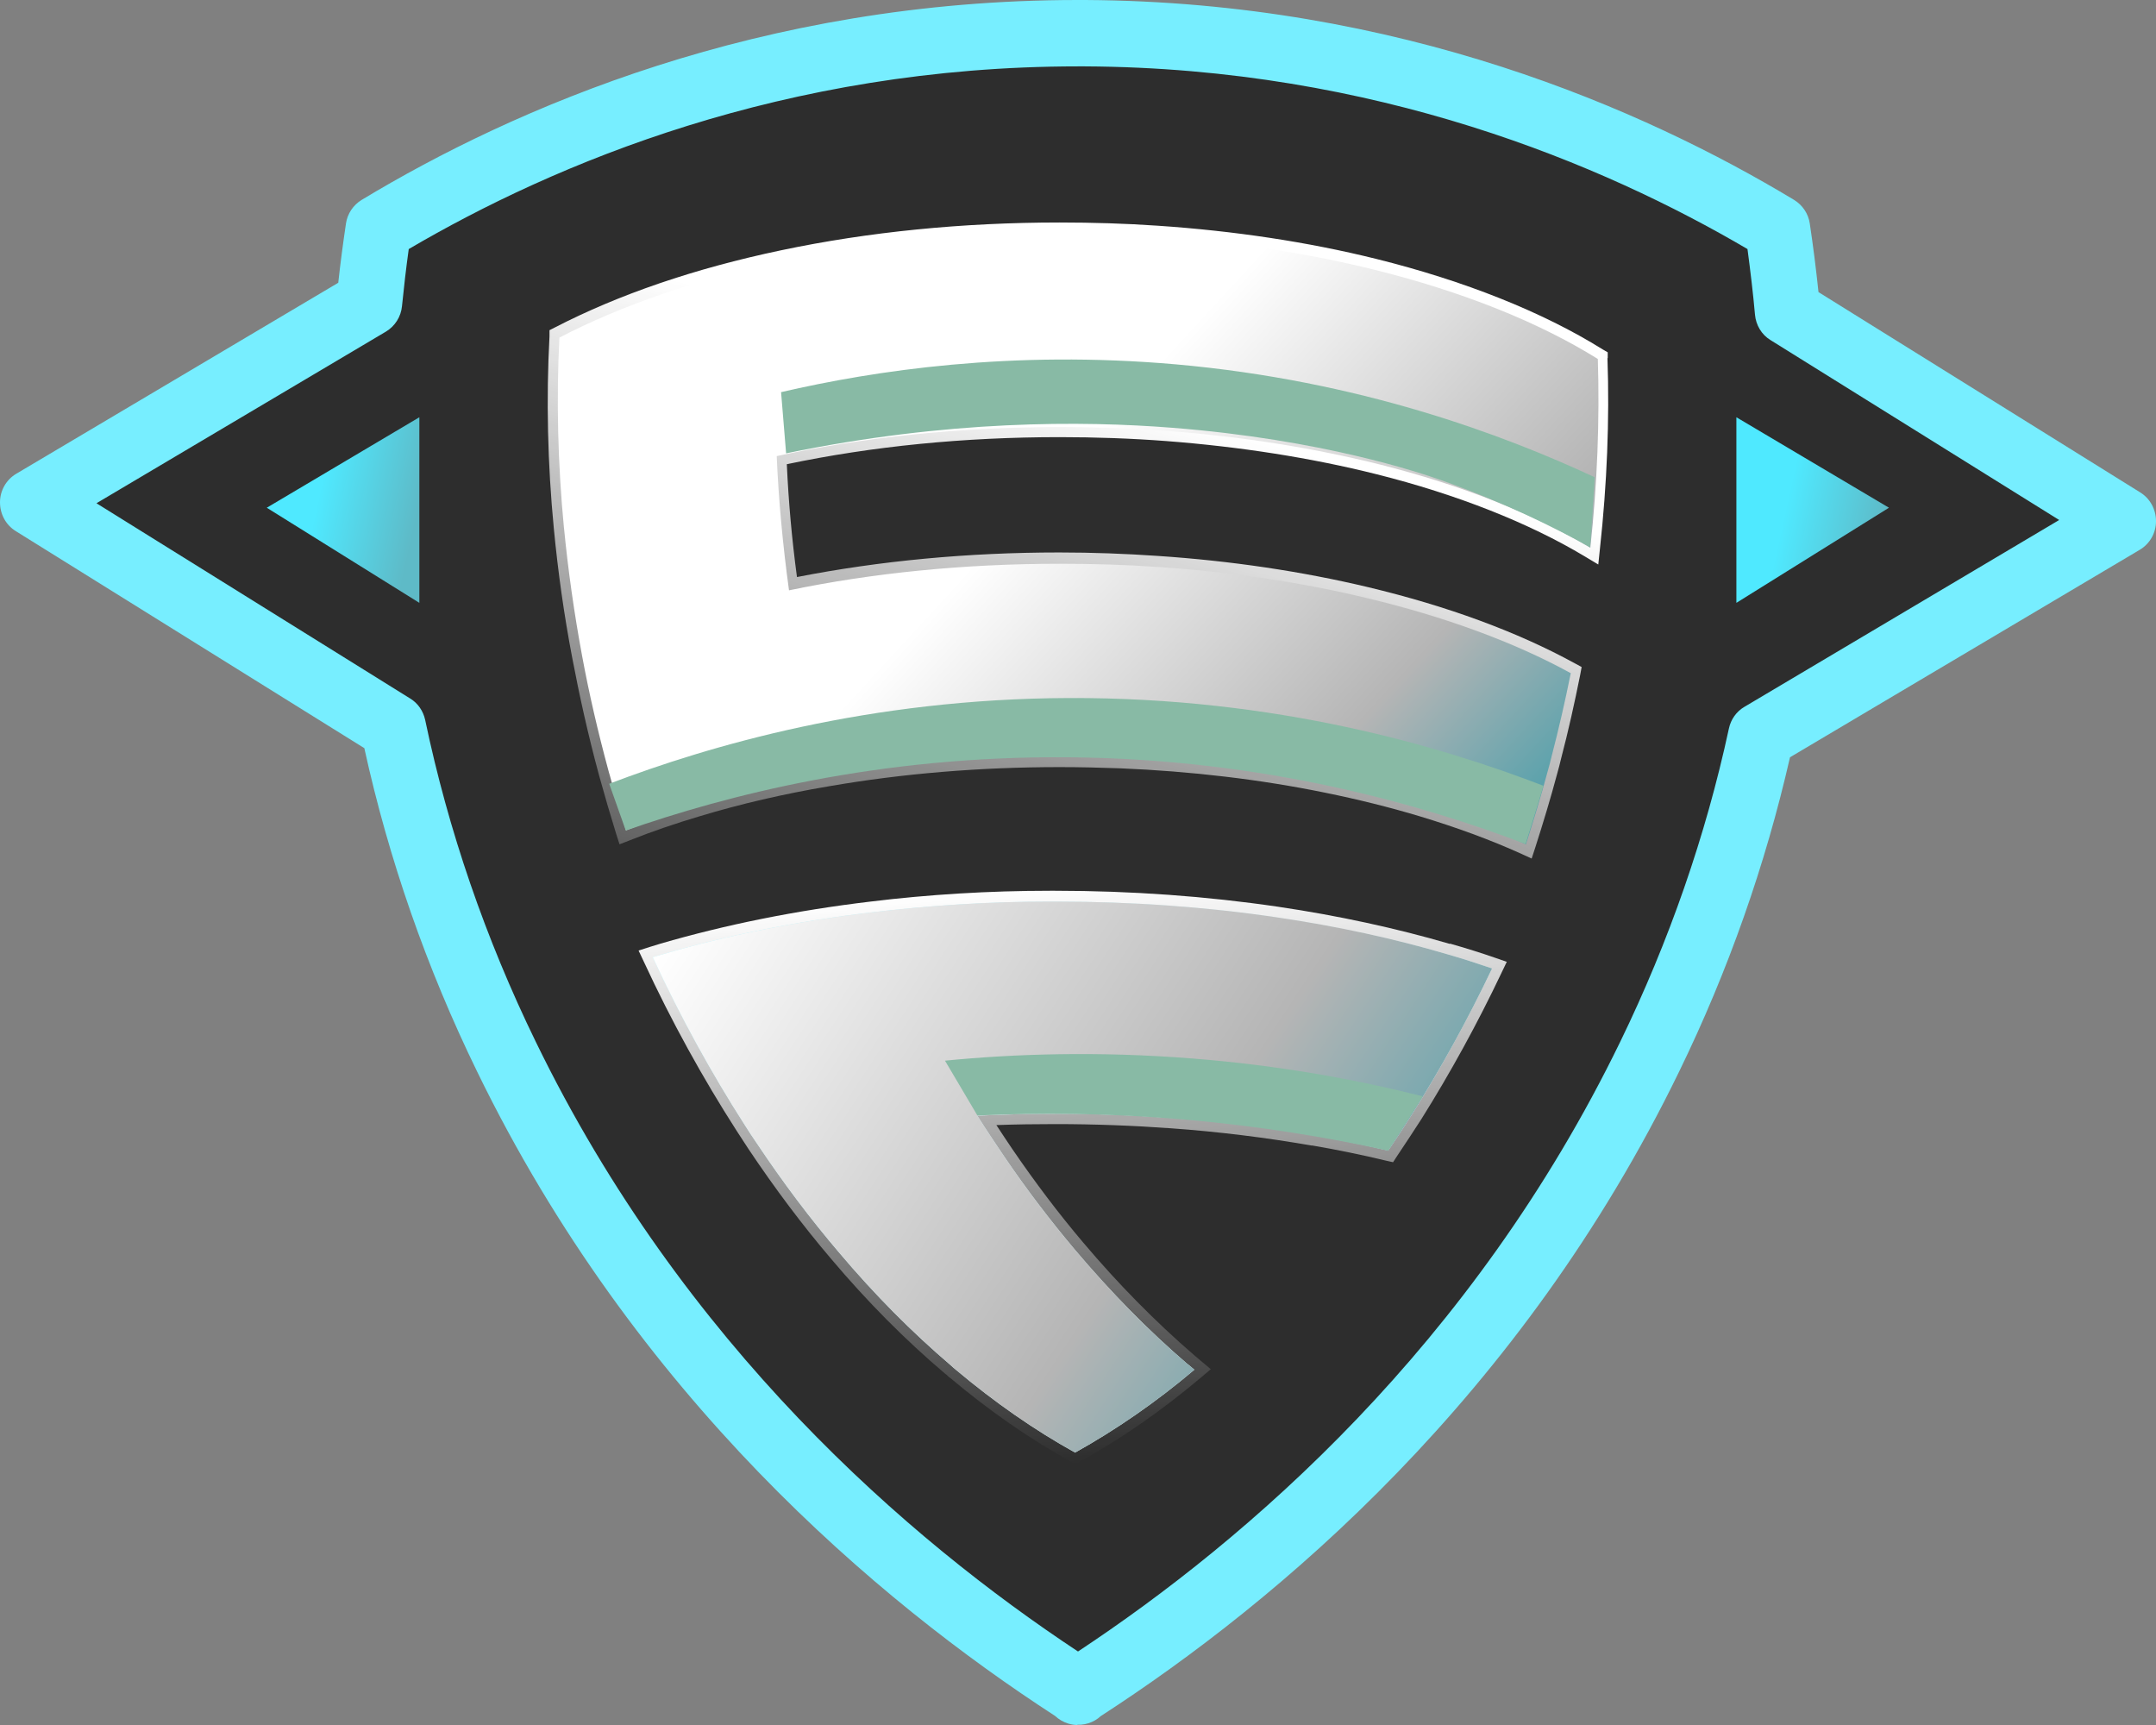
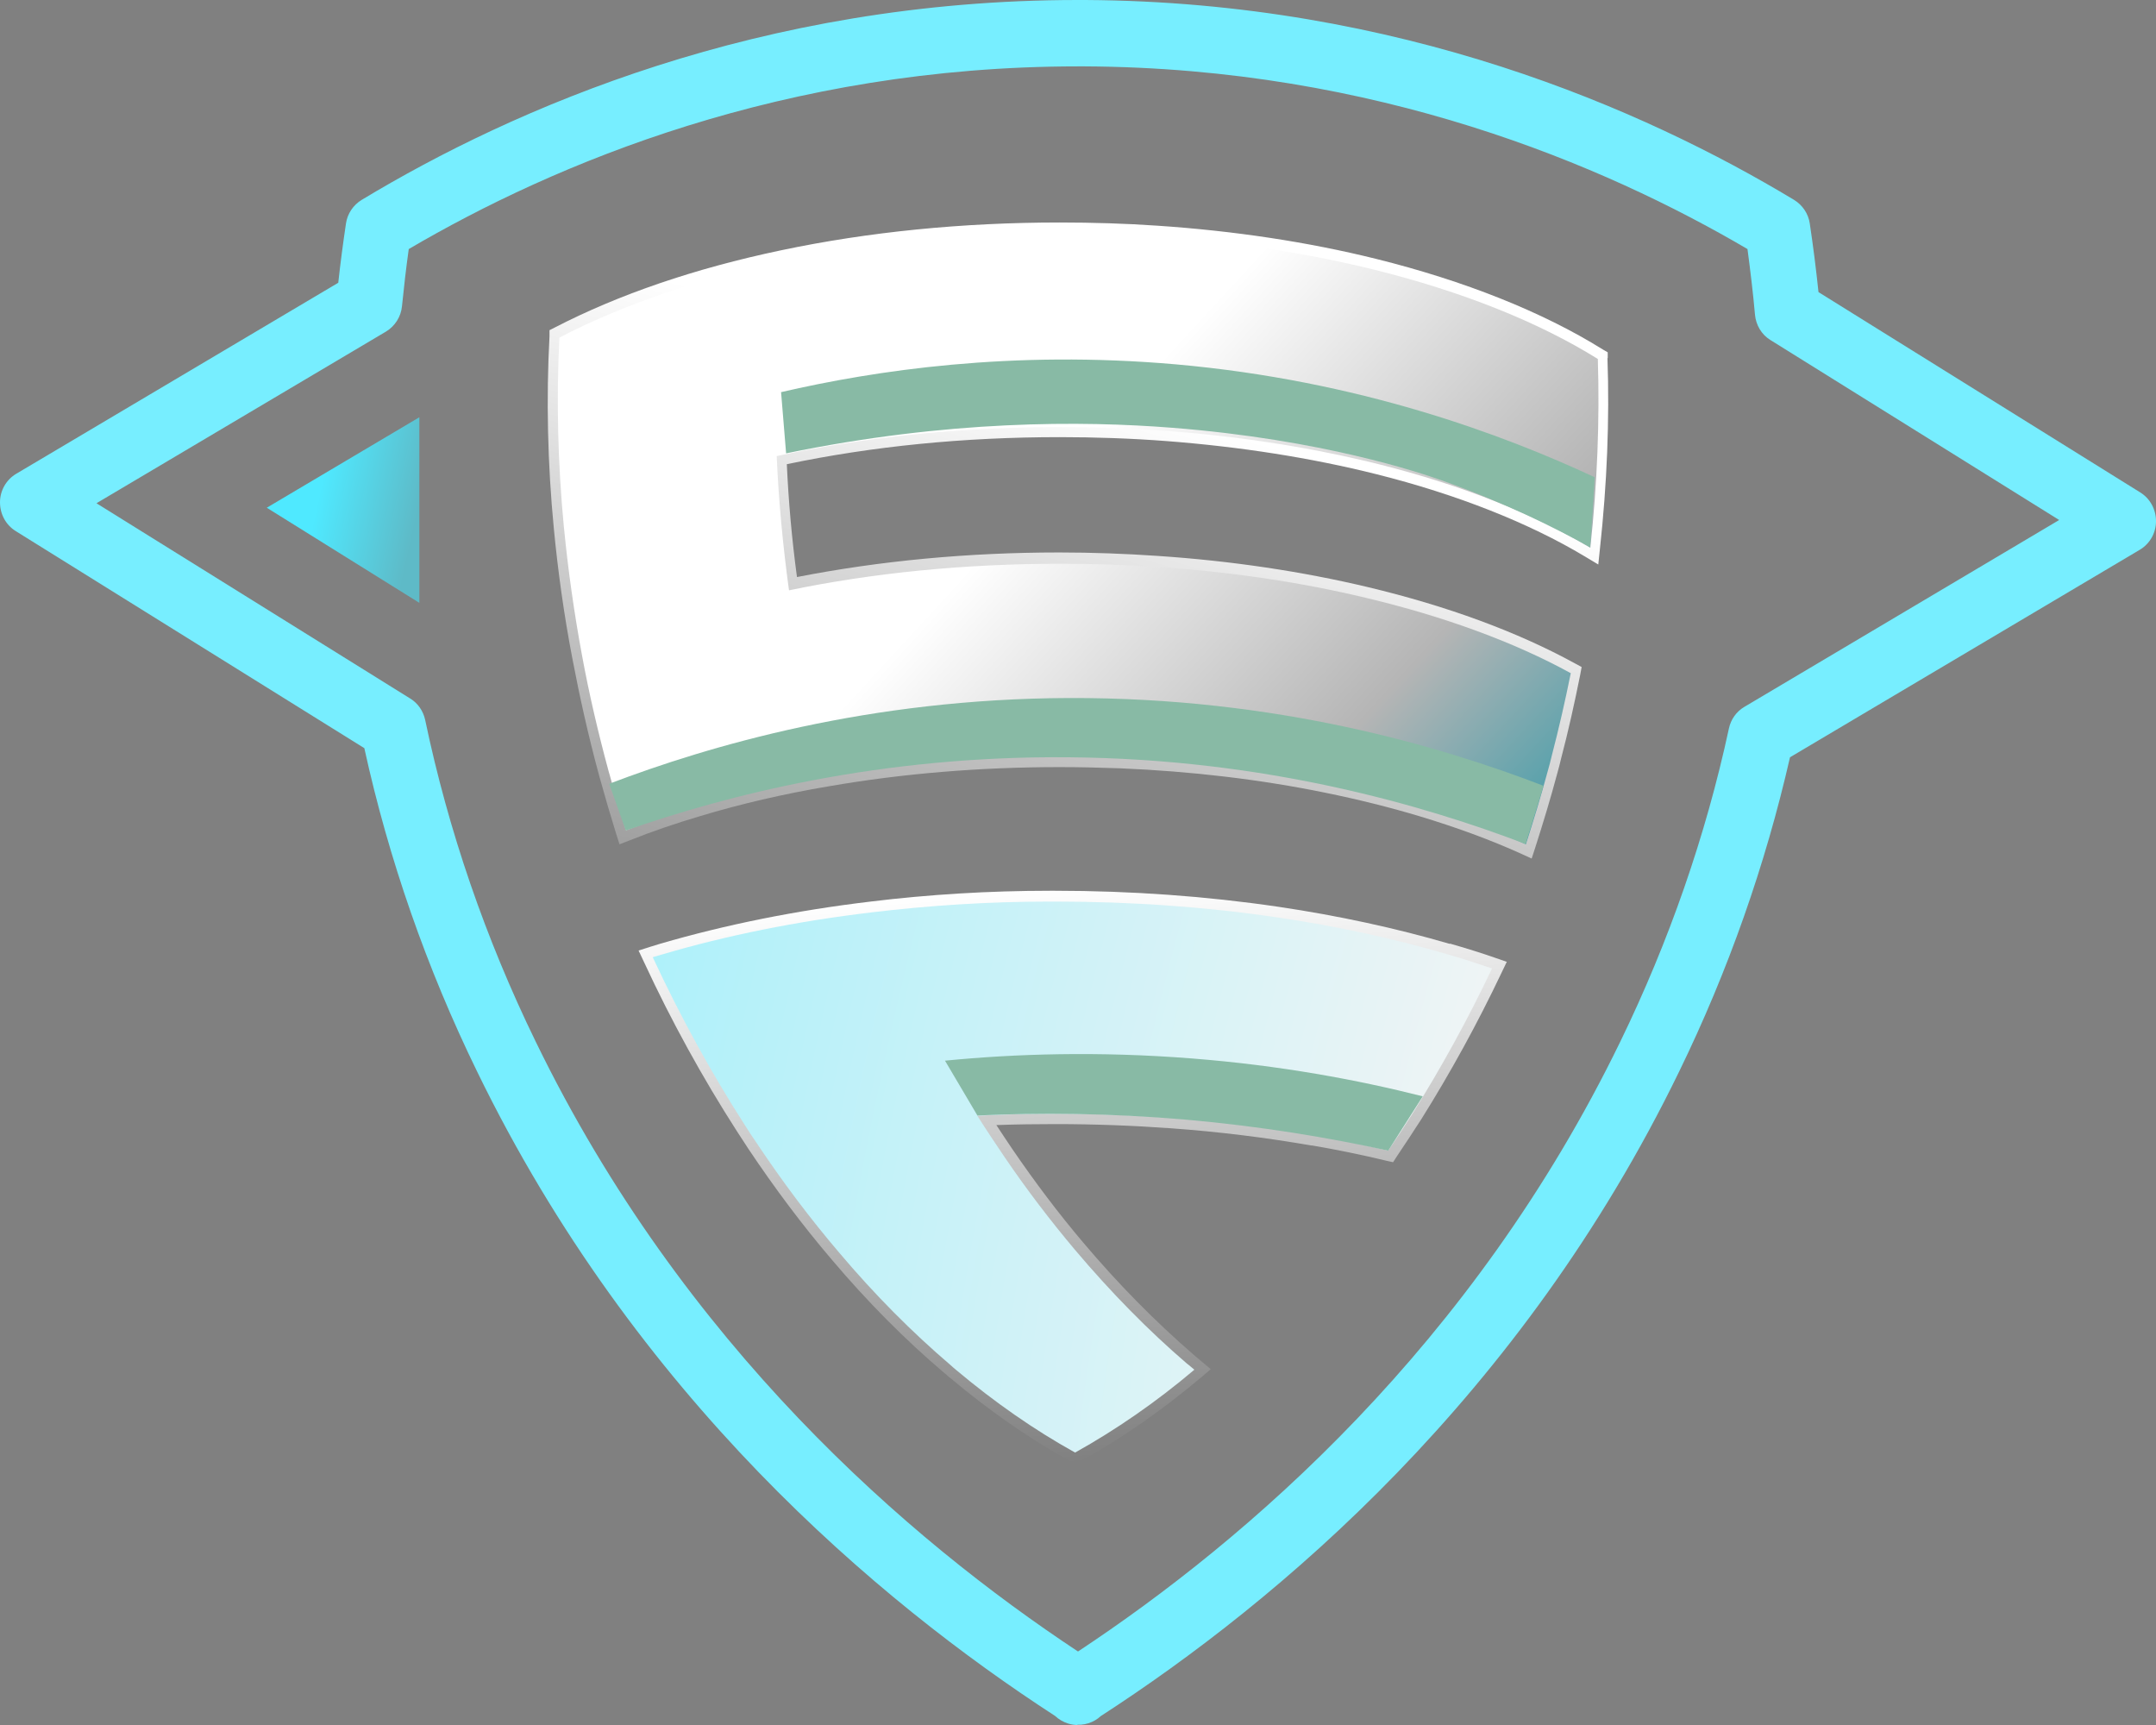
<svg xmlns="http://www.w3.org/2000/svg" width="75" height="60" viewBox="0 0 75 60" fill="none">
  <rect x="0" y="0" width="75" height="60" fill="#808080" stroke="none" />
-   <path d="M73.858 18.121L62.184 10.852C62.083 9.723 61.957 8.748 61.831 7.962C58.144 5.738 49.544 1.231 37.743 1.171C25.658 1.112 16.848 5.747 13.161 7.962C13.052 8.68 12.934 9.552 12.841 10.553C8.936 12.87 5.039 15.18 1.134 17.497C5.308 20.097 9.49 22.705 13.665 25.305C14.421 28.88 15.655 32.762 17.604 36.773C23.592 49.088 33.099 56.015 37.458 58.82C37.458 58.828 37.466 58.845 37.475 58.854C37.475 58.854 37.492 58.854 37.492 58.845C37.492 58.845 37.508 58.845 37.508 58.854C37.508 58.845 37.517 58.828 37.525 58.82C41.884 56.015 51.391 49.088 57.38 36.773C59.278 32.873 60.495 29.102 61.251 25.613C65.451 23.124 69.65 20.627 73.849 18.138L73.858 18.121Z" fill="#2D2D2D" />
  <path d="M37.483 60C37.374 60 37.265 59.983 37.156 59.949C36.988 59.897 36.828 59.803 36.702 59.684C30.529 55.681 22.088 48.566 16.596 37.269C14.84 33.669 13.522 29.889 12.674 26.023L0.546 18.472C0.202 18.258 0 17.882 0 17.471C0 17.061 0.218 16.685 0.563 16.48L11.767 9.835C11.842 9.142 11.934 8.458 12.035 7.774C12.086 7.432 12.287 7.132 12.581 6.953C17.855 3.771 26.447 0 37.492 0C37.576 0 37.66 0 37.752 0C48.704 0.06 57.203 3.814 62.41 6.953C62.704 7.132 62.906 7.432 62.956 7.774C63.074 8.56 63.175 9.356 63.259 10.16L74.454 17.129C74.798 17.343 75 17.72 75 18.13C75 18.541 74.782 18.917 74.437 19.122L62.268 26.34C61.411 30.094 60.118 33.771 58.413 37.269C52.92 48.575 44.471 55.69 38.289 59.692C38.172 59.803 38.021 59.889 37.861 59.94C37.777 59.966 37.693 59.983 37.601 59.991C37.559 59.991 37.517 59.991 37.475 59.991L37.483 60ZM3.359 17.506L14.269 24.296C14.538 24.458 14.723 24.732 14.79 25.04C15.596 28.888 16.89 32.651 18.637 36.234C23.768 46.796 31.613 53.552 37.5 57.443C43.388 53.552 51.232 46.796 56.363 36.234C58.06 32.745 59.337 29.076 60.143 25.339C60.21 25.023 60.403 24.749 60.68 24.587L71.632 18.087L61.587 11.827C61.277 11.639 61.083 11.306 61.05 10.946C60.983 10.185 60.89 9.424 60.789 8.663C55.792 5.73 47.864 2.36 37.744 2.309C37.66 2.309 37.576 2.309 37.5 2.309C27.287 2.309 19.275 5.696 14.219 8.663C14.127 9.322 14.051 9.98 13.984 10.647C13.95 11.015 13.74 11.348 13.421 11.537L3.368 17.497L3.359 17.506Z" fill="#77EEFF" />
  <path d="M55.927 12.46V12.255L55.75 12.152C53.667 10.852 50.938 9.766 47.872 9.005C45.496 8.415 42.934 8.03 40.263 7.85C39.146 7.773 37.996 7.739 36.862 7.739C33.486 7.739 30.218 8.064 27.17 8.706C24.163 9.338 21.517 10.245 19.3 11.391L19.115 11.485V11.699C18.998 13.88 19.048 16.129 19.267 18.395C19.409 19.874 19.619 21.38 19.905 22.876C20.157 24.202 20.459 25.561 20.82 26.895C20.837 26.947 20.846 26.998 20.862 27.049C21.039 27.691 21.232 28.349 21.433 28.999L21.551 29.367L21.904 29.23C22.677 28.922 23.5 28.64 24.339 28.392C25.75 27.965 27.262 27.614 28.833 27.349C31.403 26.904 34.099 26.682 36.862 26.682C37.559 26.682 38.273 26.699 38.97 26.724C41.439 26.827 43.833 27.109 46.092 27.571C47.226 27.802 48.334 28.076 49.384 28.392C50.661 28.777 51.853 29.213 52.928 29.701L53.281 29.863L53.407 29.478C53.684 28.614 53.945 27.751 54.171 26.904C54.222 26.733 54.264 26.553 54.306 26.382C54.558 25.424 54.776 24.441 54.969 23.475L55.02 23.201L54.785 23.073C52.769 21.97 50.342 21.08 47.587 20.422C45.286 19.874 42.825 19.507 40.272 19.336C39.155 19.259 38.004 19.216 36.845 19.216C33.679 19.216 30.605 19.507 27.724 20.071C27.548 18.763 27.43 17.446 27.371 16.146C30.353 15.521 33.544 15.205 36.853 15.205C38.096 15.205 39.348 15.248 40.582 15.342C43.144 15.539 45.605 15.923 47.889 16.496C50.686 17.198 53.189 18.19 55.129 19.353L55.599 19.635L55.658 19.07C55.901 16.838 55.994 14.606 55.918 12.451L55.927 12.46Z" fill="url(#paint0_linear_1268_2106)" />
  <path d="M50.434 32.831C48.561 32.283 46.545 31.847 44.462 31.539C41.968 31.172 39.356 30.983 36.702 30.983C36.643 30.983 36.576 30.983 36.526 30.983C34.409 30.983 32.301 31.112 30.277 31.36C27.69 31.668 25.238 32.164 22.979 32.822C22.861 32.856 22.744 32.891 22.617 32.933L22.214 33.062L22.399 33.455C23.357 35.524 24.448 37.5 25.624 39.33C25.759 39.544 25.901 39.749 26.036 39.963C26.951 41.331 27.925 42.631 28.933 43.811C30.176 45.282 31.495 46.608 32.855 47.762C32.872 47.771 32.881 47.788 32.897 47.796C32.906 47.796 32.914 47.813 32.931 47.822L33.032 47.916H33.04C34.401 49.062 35.812 50.045 37.239 50.832L37.407 50.926L37.575 50.832C39.003 50.045 40.414 49.062 41.775 47.916L42.119 47.625L41.775 47.335C41.708 47.283 41.649 47.223 41.582 47.172L41.523 47.121C40.196 45.975 38.903 44.666 37.676 43.213C36.82 42.203 35.996 41.109 35.224 39.98C35.031 39.698 34.846 39.416 34.661 39.133C35.35 39.108 36.038 39.099 36.71 39.099C38.071 39.099 39.423 39.15 40.733 39.245C42.396 39.364 44.042 39.569 45.613 39.843H45.647C46.503 39.989 47.377 40.168 48.225 40.373L48.46 40.425L48.594 40.219C48.905 39.758 49.182 39.33 49.443 38.928C50.451 37.32 51.391 35.61 52.231 33.84L52.416 33.455L52.021 33.318C51.509 33.139 50.98 32.976 50.442 32.822L50.434 32.831Z" fill="url(#paint1_linear_1268_2106)" />
  <path d="M19.62 18.369C19.762 19.831 19.972 21.32 20.25 22.816C20.493 24.133 20.804 25.467 21.165 26.801C21.182 26.853 21.19 26.904 21.207 26.947C21.383 27.597 21.576 28.247 21.778 28.879C22.559 28.572 23.382 28.289 24.247 28.033C25.658 27.605 27.178 27.255 28.782 26.981C31.302 26.545 34.023 26.314 36.87 26.314C37.584 26.314 38.298 26.331 38.995 26.357C41.523 26.459 43.934 26.759 46.168 27.212C47.327 27.443 48.444 27.725 49.494 28.041C50.779 28.426 51.988 28.871 53.08 29.367C53.349 28.529 53.609 27.682 53.844 26.81C53.895 26.639 53.937 26.468 53.978 26.297C54.23 25.33 54.449 24.373 54.642 23.415C52.677 22.337 50.258 21.448 47.528 20.798C45.294 20.259 42.85 19.891 40.272 19.72C39.163 19.643 38.029 19.609 36.87 19.609C33.519 19.609 30.328 19.934 27.447 20.533C27.229 18.951 27.086 17.394 27.019 15.864C30.009 15.213 33.351 14.854 36.87 14.854C38.147 14.854 39.398 14.906 40.625 14.991C43.253 15.188 45.731 15.59 47.99 16.154C50.846 16.873 53.349 17.865 55.322 19.053C55.566 16.804 55.65 14.606 55.583 12.486C53.525 11.203 50.871 10.142 47.806 9.381C45.496 8.808 42.951 8.415 40.255 8.235C39.146 8.158 38.021 8.124 36.87 8.124C33.435 8.124 30.185 8.466 27.245 9.082C24.264 9.706 21.618 10.621 19.46 11.742C19.351 13.879 19.401 16.103 19.62 18.386V18.369Z" fill="url(#paint2_linear_1268_2106)" />
  <path d="M22.71 33.301C23.676 35.379 24.751 37.329 25.91 39.133C26.044 39.347 26.179 39.552 26.321 39.757C27.228 41.117 28.186 42.391 29.194 43.572C30.428 45.034 31.73 46.342 33.074 47.488C33.099 47.514 33.124 47.531 33.15 47.557C33.15 47.557 33.217 47.617 33.25 47.642C34.594 48.771 35.98 49.737 37.399 50.524C38.81 49.737 40.204 48.78 41.548 47.642C41.481 47.591 41.422 47.531 41.355 47.48C41.33 47.463 41.313 47.446 41.288 47.428C39.944 46.274 38.642 44.948 37.399 43.477C36.542 42.46 35.711 41.374 34.922 40.211C34.611 39.749 34.3 39.287 33.998 38.808C34.888 38.765 35.787 38.74 36.702 38.74C38.08 38.74 39.432 38.791 40.75 38.885C42.447 39.013 44.093 39.21 45.663 39.484C46.562 39.638 47.444 39.817 48.292 40.022C48.578 39.603 48.855 39.176 49.132 38.74C50.123 37.158 51.055 35.473 51.904 33.685C51.4 33.514 50.879 33.343 50.342 33.19C48.511 32.651 46.52 32.215 44.412 31.907C41.977 31.547 39.39 31.359 36.702 31.359C36.643 31.359 36.584 31.359 36.526 31.359C34.384 31.359 32.301 31.496 30.311 31.736C27.716 32.044 25.271 32.539 23.063 33.19C22.945 33.224 22.828 33.258 22.71 33.292V33.301Z" fill="url(#paint3_diamond_1268_2106)" />
-   <path d="M22.71 33.301C23.676 35.379 24.751 37.329 25.91 39.133C26.044 39.347 26.179 39.552 26.321 39.757C27.228 41.117 28.186 42.391 29.194 43.572C30.428 45.034 31.73 46.342 33.074 47.488C33.099 47.514 33.124 47.531 33.15 47.557C33.15 47.557 33.217 47.617 33.25 47.642C34.594 48.771 35.98 49.737 37.399 50.524C38.81 49.737 40.204 48.78 41.548 47.642C41.481 47.591 41.422 47.531 41.355 47.48C41.33 47.463 41.313 47.446 41.288 47.428C39.944 46.274 38.642 44.948 37.399 43.477C36.542 42.46 35.711 41.374 34.922 40.211C34.611 39.749 34.3 39.287 33.998 38.808C34.888 38.765 35.787 38.74 36.702 38.74C38.08 38.74 39.432 38.791 40.75 38.885C42.447 39.013 44.093 39.21 45.663 39.484C46.562 39.638 47.444 39.817 48.292 40.022C48.578 39.603 48.855 39.176 49.132 38.74C50.123 37.158 51.055 35.473 51.904 33.685C51.4 33.514 50.879 33.343 50.342 33.19C48.511 32.651 46.52 32.215 44.412 31.907C41.977 31.547 39.39 31.359 36.702 31.359C36.643 31.359 36.584 31.359 36.526 31.359C34.384 31.359 32.301 31.496 30.311 31.736C27.716 32.044 25.271 32.539 23.063 33.19C22.945 33.224 22.828 33.258 22.71 33.292V33.301Z" fill="url(#paint4_linear_1268_2106)" />
  <path d="M27.17 13.64C30.42 12.887 35.182 12.169 40.902 12.673C47.276 13.238 52.282 15.111 55.473 16.599C55.423 17.411 55.373 18.224 55.314 19.036C54.071 18.343 52.324 17.48 50.157 16.71C49.41 16.445 46.008 15.29 40.792 14.88C37.643 14.632 32.973 14.606 27.346 15.769L27.17 13.631V13.64Z" fill="#88BAA5" />
  <path d="M33.998 38.8C36.148 38.697 38.584 38.715 41.263 38.945C43.875 39.176 46.226 39.57 48.292 40.023C48.696 39.39 49.09 38.766 49.493 38.133C47.226 37.56 44.53 37.056 41.464 36.816C38.206 36.559 35.3 36.654 32.873 36.893C33.251 37.534 33.628 38.167 34.006 38.809L33.998 38.8Z" fill="#88BAA5" />
  <path d="M21.19 27.255C21.383 27.802 21.576 28.341 21.769 28.888C25.238 27.674 30.571 26.28 37.181 26.34C44.068 26.399 49.569 28.024 53.071 29.358C53.281 28.683 53.491 28.007 53.693 27.332C50.14 25.963 44.395 24.253 37.181 24.279C30.235 24.304 24.692 25.929 21.19 27.263V27.255Z" fill="#88BAA5" />
  <path d="M14.588 14.513V20.969C12.816 19.866 11.052 18.763 9.28 17.66L14.588 14.513Z" fill="url(#paint5_linear_1268_2106)" />
-   <path d="M60.403 14.513V20.969C62.175 19.866 63.939 18.763 65.711 17.66L60.403 14.513Z" fill="url(#paint6_linear_1268_2106)" />
  <defs>
    <linearGradient id="paint0_linear_1268_2106" x1="37.499" y1="7.739" x2="29.087" y2="38.286" gradientUnits="userSpaceOnUse">
      <stop offset="0.178" stop-color="white" />
      <stop offset="1" stop-color="white" stop-opacity="0" />
    </linearGradient>
    <linearGradient id="paint1_linear_1268_2106" x1="35.852" y1="30.833" x2="37.348" y2="50.924" gradientUnits="userSpaceOnUse">
      <stop stop-color="white" />
      <stop offset="1" stop-color="white" stop-opacity="0" />
    </linearGradient>
    <linearGradient id="paint2_linear_1268_2106" x1="35.028" y1="18.333" x2="52.929" y2="34.802" gradientUnits="userSpaceOnUse">
      <stop stop-color="white" />
      <stop offset="0.562" stop-color="#B5B5B5" />
      <stop offset="1" stop-color="#1994A5" />
    </linearGradient>
    <radialGradient id="paint3_diamond_1268_2106" cx="0" cy="0" r="1" gradientUnits="userSpaceOnUse" gradientTransform="translate(92.72 47.916) rotate(-167.16) scale(76.123 118.549)">
      <stop />
      <stop offset="0.536" stop-color="#F4F4F4" />
      <stop offset="1" stop-color="#A4F0FB" />
    </radialGradient>
    <linearGradient id="paint4_linear_1268_2106" x1="23" y1="32.999" x2="51.945" y2="52.039" gradientUnits="userSpaceOnUse">
      <stop stop-color="white" />
      <stop offset="0.562" stop-color="#B5B5B5" />
      <stop offset="1" stop-color="#1994A5" />
    </linearGradient>
    <linearGradient id="paint5_linear_1268_2106" x1="11.586" y1="15" x2="14.98" y2="15.745" gradientUnits="userSpaceOnUse">
      <stop stop-color="#4FE9FF" />
      <stop offset="1" stop-color="#5EBAC7" />
    </linearGradient>
    <linearGradient id="paint6_linear_1268_2106" x1="62.708" y1="15" x2="66.103" y2="15.745" gradientUnits="userSpaceOnUse">
      <stop stop-color="#4FE9FF" />
      <stop offset="1" stop-color="#5EBAC7" />
    </linearGradient>
  </defs>
</svg>